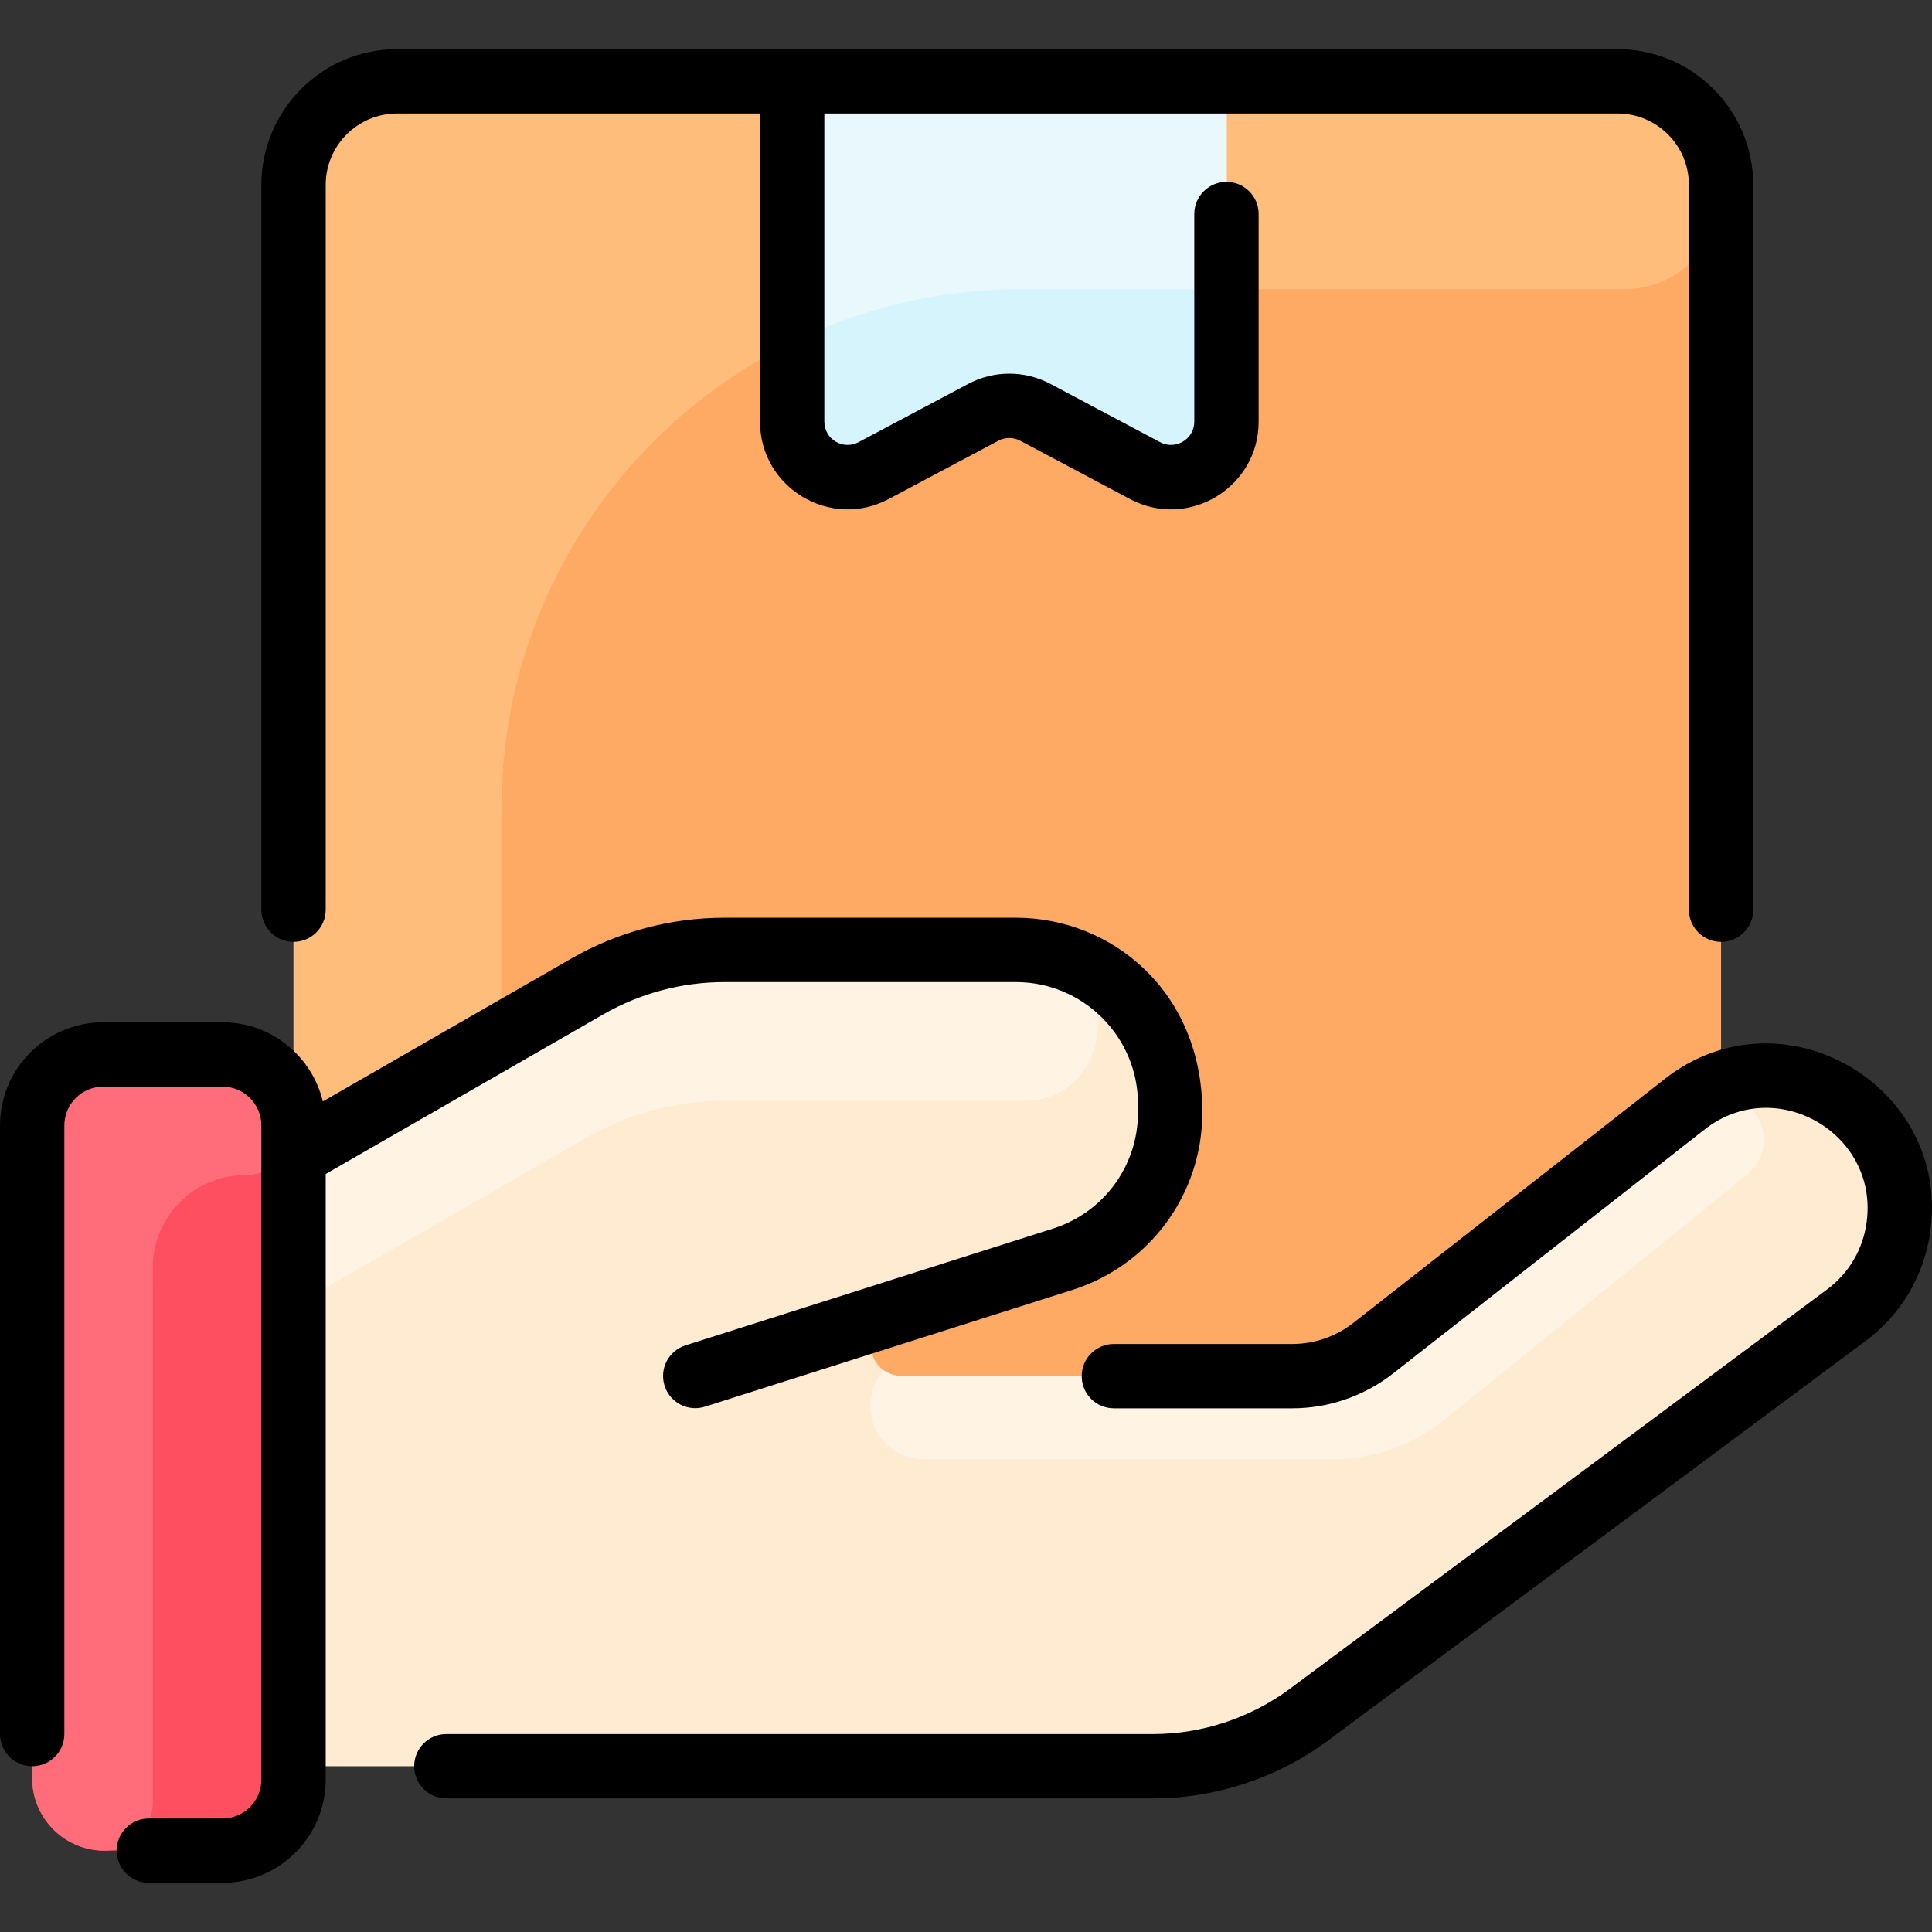
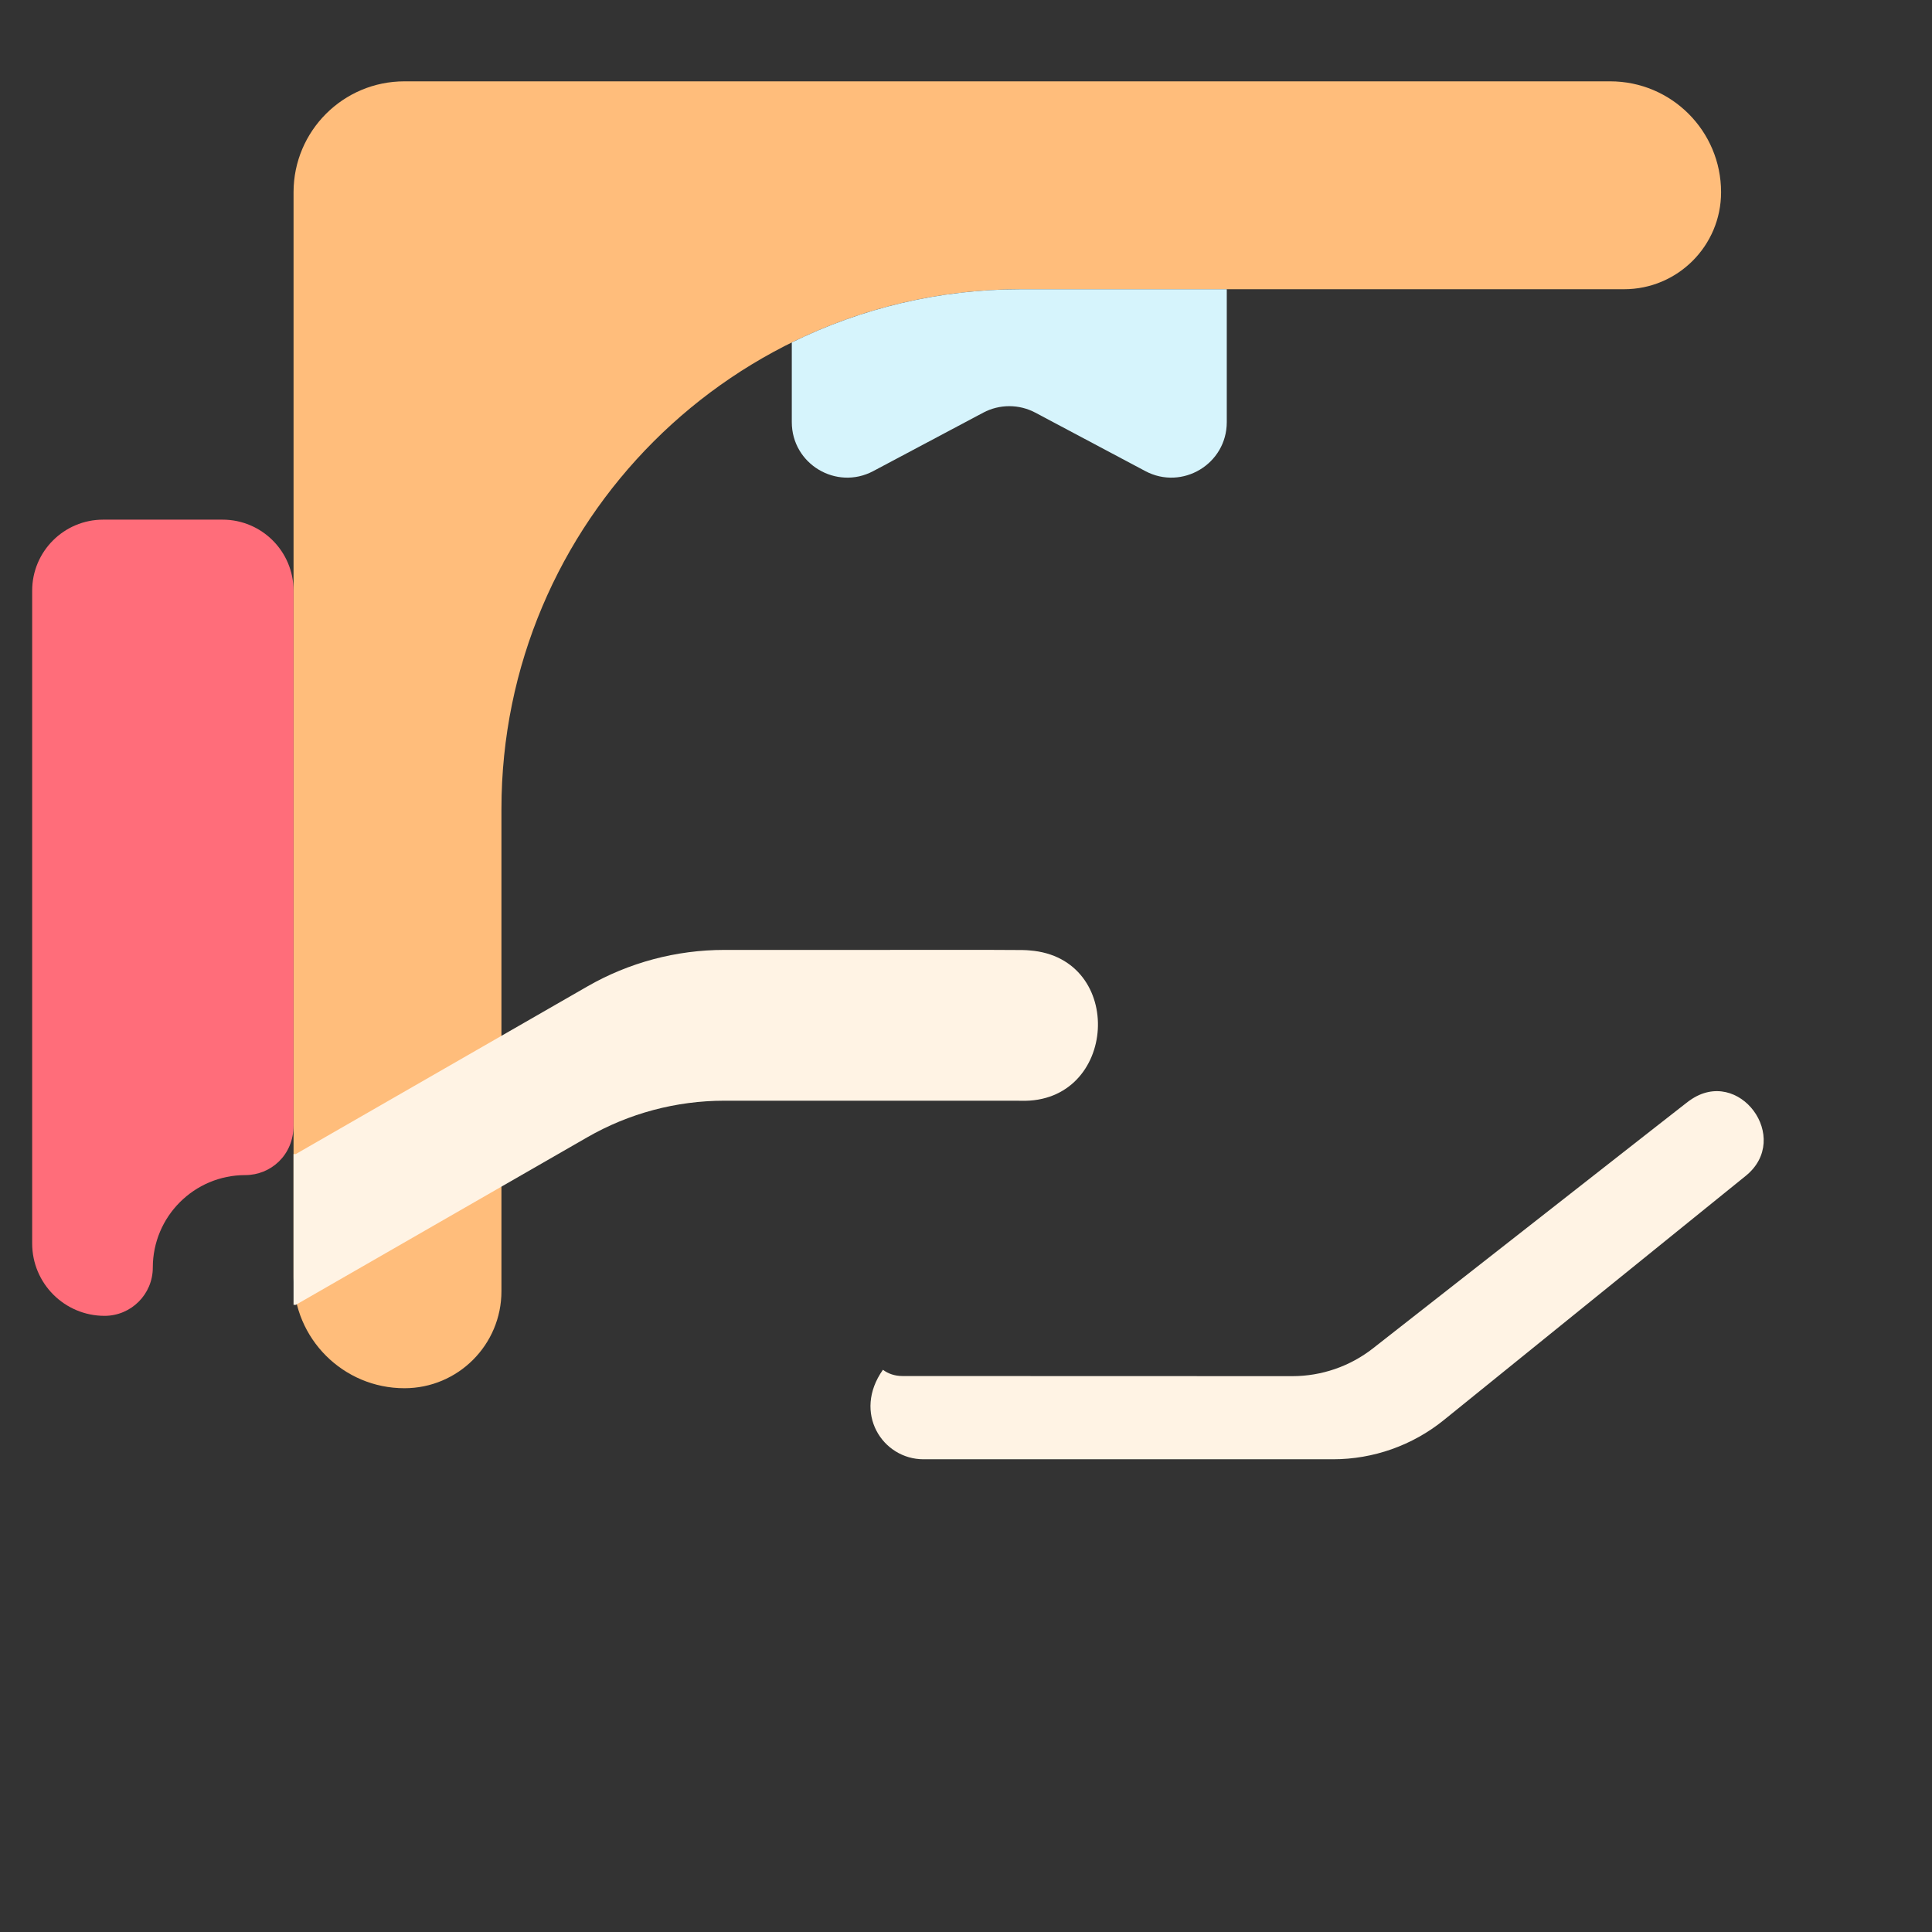
<svg xmlns="http://www.w3.org/2000/svg" id="Layer_1" enable-background="new 0 0 480.453 480.453" height="512" viewBox="0 0 480.453 480.453" width="512">
  <rect x="0" y="0" width="480.453" height="480.453" fill="#333333" stroke="none" />
-   <path d="m428 317.653c0 15.225-12.347 27.573-27.573 27.573h-299.854c-15.226 0-27.573-12.347-27.573-27.573v-269.854c0-15.225 12.347-27.573 27.573-27.573h299.854c15.225 0 27.573 12.348 27.573 27.573z" fill="#ffaa64" />
  <path d="m428 47.799c0 13.325-10.802 24.126-24.126 24.126h-149.927c-71.381 0-129.248 57.866-129.248 129.248v119.927c0 13.325-10.802 24.126-24.126 24.126-15.228 0-27.573-12.344-27.573-27.573v-269.854c0-15.228 12.345-27.573 27.573-27.573h299.854c15.228 0 27.573 12.345 27.573 27.573z" fill="#ffbd7b" />
-   <path d="m305.077 20.226v84.752c0 10.4-11.072 17.052-20.257 12.175l-27.357-14.536c-4.05-2.146-8.892-2.146-12.942 0l-27.357 14.536c-9.185 4.877-20.257-1.775-20.257-12.175v-84.752z" fill="#e8f8fc" />
  <path d="m305.077 71.925v33.053c0 10.4-11.072 17.052-20.257 12.175l-27.357-14.536c-4.05-2.146-8.892-2.146-12.942 0l-27.357 14.536c-9.185 4.877-20.257-1.775-20.257-12.175v-19.818c17.199-8.47 36.568-13.235 57.041-13.235z" fill="#d6f4fc" />
-   <path d="m465.32 280.106c11.54 14.63 8.73 35.9-6.23 47.01l-133.55 99.27c-11.217 8.338-24.821 12.84-38.797 12.84-8.354 0-200.41 0-213.743 0v-152.23h.55l72.47-41.66c10.37-5.97 22.14-9.11 34.11-9.11h72.53c44.331 0 52.878 63.813 11.61 76.93l-42.241 13.419c-8.71 2.767-6.719 15.622 2.42 15.625l96.941.026c7.27 0 14.33-2.44 20.05-6.92l77.55-60.74c14.424-11.281 35.095-8.693 46.33 5.54z" fill="#ffebd2" />
  <path d="m256.094 236.357c23.965 1.857 21.855 38.051-2.173 37.386-.987-.027 3.625-.017-73.791-.017-11.97 0-23.74 3.14-34.11 9.11l-72.47 41.66h-.55v-37.5h.55l72.47-41.66c10.37-5.97 22.14-9.11 34.11-9.11 78.827 0 73.536-.057 75.964.131z" fill="#fff3e4" />
-   <path d="m73 442.566c0 9.75-7.91 17.66-17.66 17.66h-29.34c-9.94 0-18-8.06-18-18 0-5.621 0-155.626 0-162.34 0-9.75 7.91-17.66 17.66-17.66h29.68c9.75 0 17.66 7.91 17.66 17.66z" fill="#fe4f60" />
  <path d="m434.14 292.407-75.085 60.737c-7.8 6.31-17.529 9.752-27.561 9.752h-101.841c-10.183 0-17.669-11.545-10.084-22.26 1.271.963 2.91 1.559 4.881 1.559l96.94.03c7.27 0 14.33-2.44 20.05-6.92 83.069-65.06 77.851-60.999 78.806-61.676 12.176-8.638 25.501 9.389 13.894 18.778z" fill="#fff3e4" />
-   <path d="m73 279.886c0 7.433-5.717 12.34-12 12.34-12.703 0-23 10.297-23 23v133c0 6.627-5.373 12-12 12-9.941 0-18-8.059-18-18v-162.34c0-9.753 7.907-17.66 17.66-17.66h29.68c9.753 0 17.66 7.907 17.66 17.66z" fill="#ff6d7a" />
-   <path d="m81 291.947v150.618c0 14.149-11.511 25.661-25.661 25.661h-18.339c-4.418 0-8-3.582-8-8s3.582-8 8-8h18.339c5.327 0 9.661-4.334 9.661-9.661v-162.678c0-5.327-4.333-9.661-9.661-9.661h-29.678c-5.327 0-9.661 4.334-9.661 9.661v151.339c0 4.418-3.582 8-8 8s-8-3.582-8-8v-151.339c0-14.149 11.511-25.661 25.661-25.661h29.679c12.088 0 22.243 8.404 24.948 19.674l61.741-35.501c11.574-6.655 24.749-10.173 38.101-10.173h72.53c23.781 0 46.341 18.323 46.341 48.389 0 20.276-12.983 38.024-32.308 44.164l-91.375 29.035c-4.195 1.337-8.706-.98-10.047-5.201-1.338-4.211.991-8.709 5.202-10.047l91.375-29.035c12.652-4.021 21.152-15.641 21.152-28.916v-2.048c0-16.73-13.611-30.341-30.341-30.341h-72.53c-10.557 0-20.974 2.781-30.125 8.044zm333.057-23.678-77.549 60.741c-4.295 3.363-9.665 5.216-15.12 5.216h-44.388c-4.418 0-8 3.582-8 8s3.582 8 8 8h44.388c9.015 0 17.889-3.062 24.986-8.62l77.549-60.741c17.605-13.792 43.224.848 40.29 23.016-.897 6.771-4.41 12.745-9.893 16.819l-133.552 99.266c-9.77 7.262-21.854 11.261-34.027 11.261h-175.741c-4.418 0-8 3.582-8 8s3.582 8 8 8h175.741c15.588 0 31.062-5.121 43.572-14.419l133.552-99.266c8.983-6.677 14.74-16.465 16.209-27.562 4.802-36.269-37.114-60.351-66.017-37.711zm-341.057-34.043c4.418 0 8-3.582 8-8v-180.259c0-9.782 7.958-17.74 17.74-17.74h90.26v76.629c0 16.453 17.51 26.938 32.008 19.241l27.279-14.492c1.698-.905 3.727-.903 5.427.001l27.278 14.491c14.528 7.715 32.008-2.826 32.008-19.242v-51.629c0-4.418-3.582-8-8-8s-8 3.582-8 8v51.629c0 4.375-4.655 7.154-8.501 5.111l-27.276-14.491c-6.401-3.401-14.043-3.402-20.444-.001l-27.277 14.491c-3.856 2.05-8.501-.746-8.501-5.11v-76.629h197.26c9.782 0 17.74 7.958 17.74 17.74v180.26c0 4.418 3.582 8 8 8s8-3.582 8-8v-180.259c0-18.604-15.136-33.74-33.74-33.74h-303.521c-18.604-.001-33.74 15.135-33.74 33.74v180.26c0 4.417 3.582 7.999 8 7.999z" />
+   <path d="m73 279.886c0 7.433-5.717 12.34-12 12.34-12.703 0-23 10.297-23 23c0 6.627-5.373 12-12 12-9.941 0-18-8.059-18-18v-162.34c0-9.753 7.907-17.66 17.66-17.66h29.68c9.753 0 17.66 7.907 17.66 17.66z" fill="#ff6d7a" />
</svg>